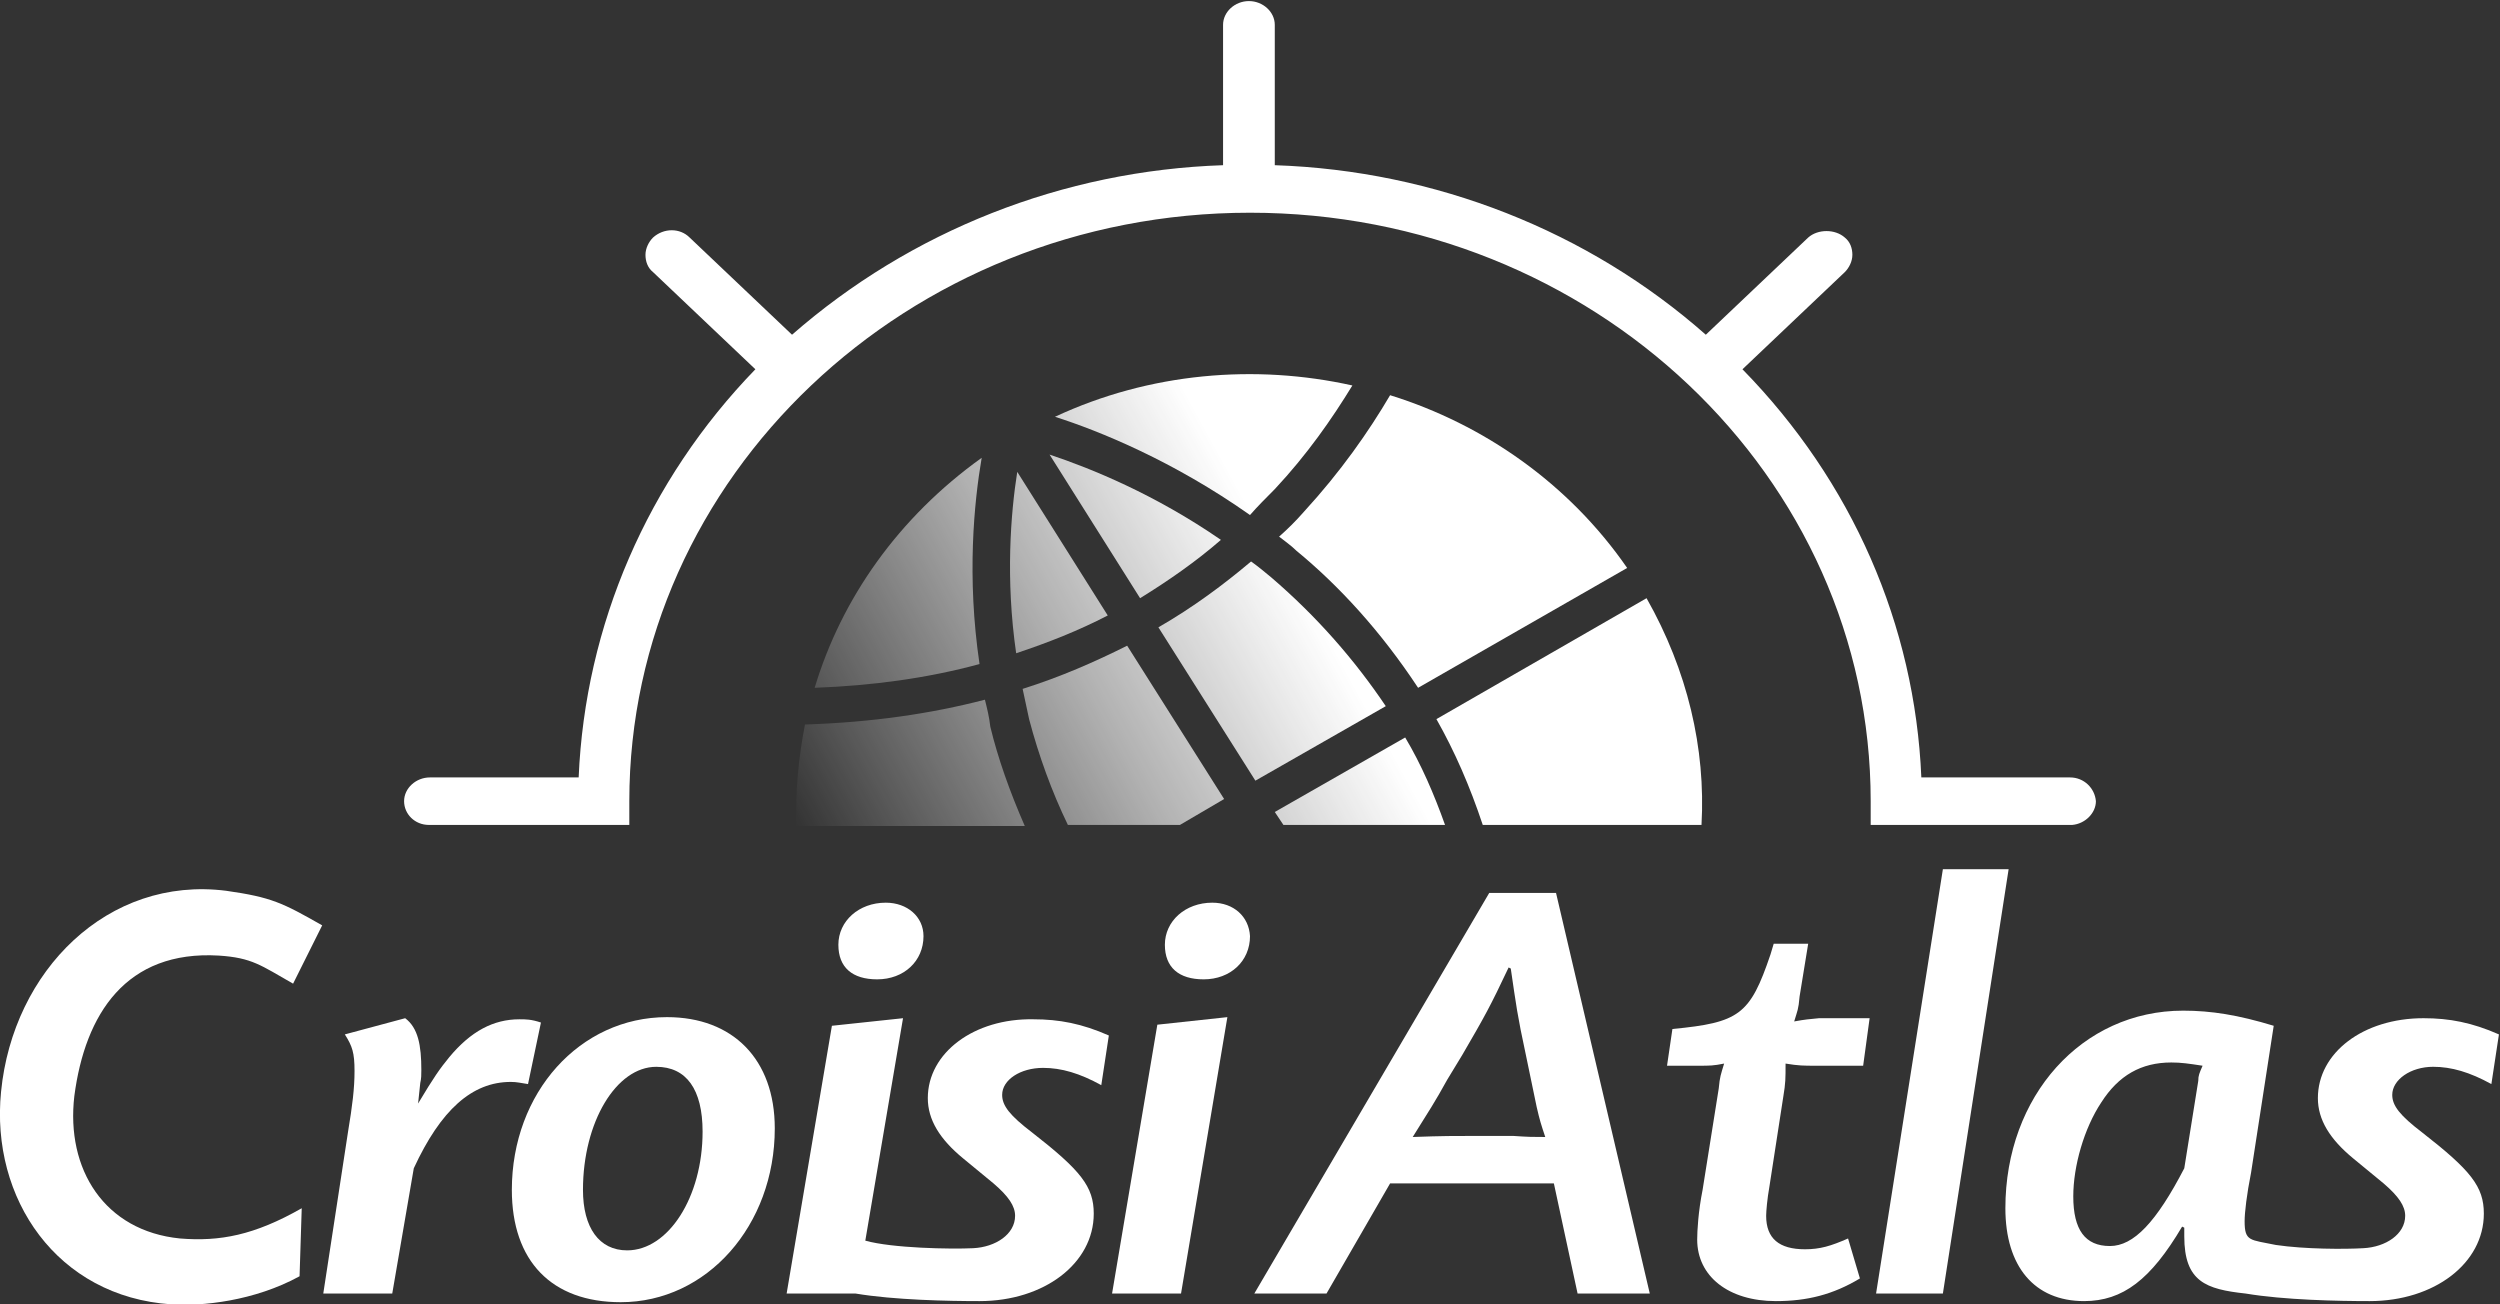
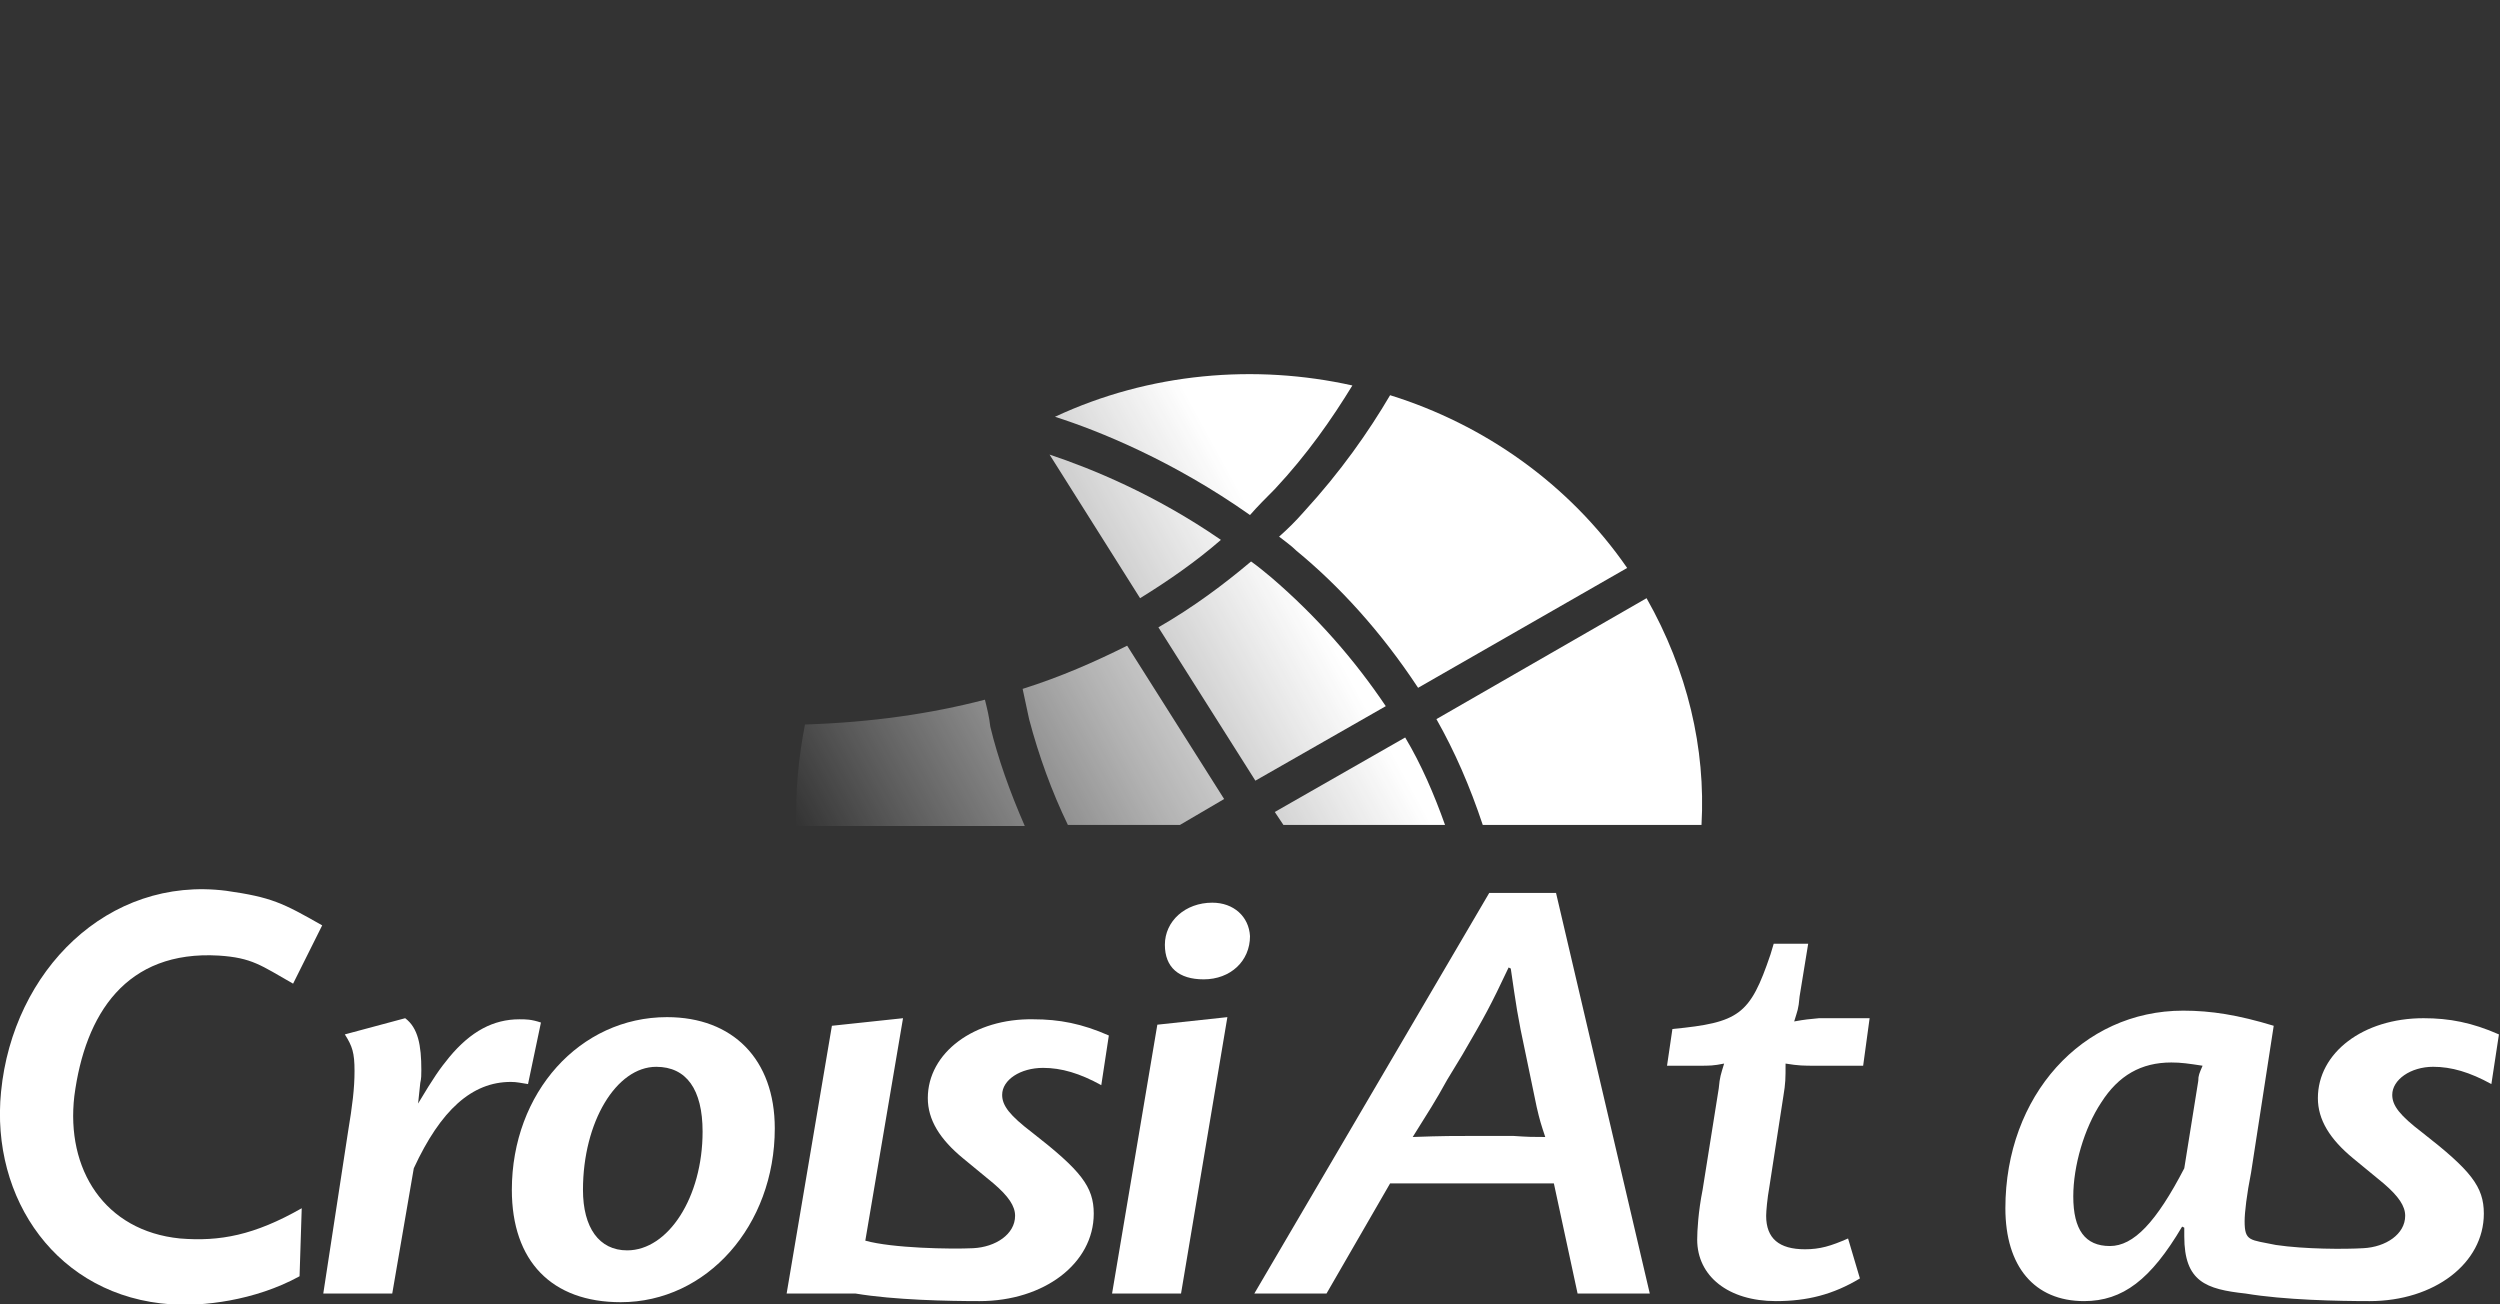
<svg xmlns="http://www.w3.org/2000/svg" fill="none" height="72" viewBox="0 0 138 72" width="138">
  <rect x="0" y="0" width="138" height="72" fill="#333333" stroke="none" />
  <g clip-path="url(#clip0_1212_11012)">
    <path d="M82.205 49.291L69.238 71.404H73.223L76.733 65.325H85.774L87.083 71.404H91.068L85.893 49.291H82.205ZM83.514 62.702H81.67C80.242 62.702 79.647 62.702 77.982 62.762C78.874 61.331 79.231 60.795 79.885 59.603L80.718 58.232C81.967 56.086 82.265 55.55 83.276 53.404L83.395 53.464C83.692 55.49 83.752 56.026 84.228 58.232L84.822 61.093C85.001 61.868 85.06 62.046 85.298 62.762C84.585 62.762 84.406 62.762 83.514 62.702Z" fill="white" />
    <path d="M99.039 56.384C99.217 55.788 99.277 55.728 99.336 55.013L99.812 52.093H97.909L97.73 52.689C96.6 56.026 96.005 56.444 92.317 56.801L92.02 58.828H93.745C94.399 58.828 94.578 58.828 95.172 58.709C94.994 59.305 94.934 59.424 94.875 60.08L93.983 65.682C93.745 66.874 93.685 67.947 93.685 68.424C93.685 70.45 95.41 71.821 98.028 71.821C99.753 71.821 101.18 71.464 102.667 70.57L102.013 68.364C101.061 68.781 100.466 68.96 99.634 68.96C98.206 68.96 97.492 68.364 97.492 67.113C97.492 66.874 97.552 66.159 97.671 65.503L98.444 60.497C98.563 59.782 98.563 59.543 98.563 58.709C99.277 58.828 99.574 58.828 100.228 58.828H102.846L103.203 56.205H100.407C99.812 56.265 99.693 56.265 99.039 56.384Z" fill="white" />
-     <path d="M107.247 47.98L103.559 71.404H107.247L110.876 47.98H107.247Z" fill="white" />
    <path d="M12.075 52.748C13.919 52.868 14.395 53.285 16.179 54.298L17.785 51.08C15.584 49.828 14.99 49.53 12.491 49.172C5.948 48.338 0.714 53.583 0.059 60.258C-0.535 66.159 3.153 71.583 9.458 72C11.123 72.119 14.038 71.821 16.536 70.45L16.655 66.695C14.038 68.186 12.134 68.543 9.934 68.364C5.77 67.947 3.628 64.55 4.104 60.497C4.699 55.967 6.959 52.45 12.075 52.748Z" fill="white" />
    <path d="M29.86 56.444C29.325 56.265 29.028 56.265 28.671 56.265C27.243 56.265 25.994 56.921 24.804 58.351C24.269 59.007 23.972 59.424 23.079 60.914L23.198 59.782C23.258 59.543 23.258 59.305 23.258 59.066C23.258 57.695 23.079 56.742 22.366 56.205L19.035 57.099C19.451 57.755 19.57 58.113 19.57 59.126C19.57 60.08 19.451 61.033 19.213 62.464L17.845 71.404H21.652L22.841 64.49C24.328 61.272 26.053 59.722 28.195 59.722C28.552 59.722 28.73 59.782 29.147 59.841L29.86 56.444Z" fill="white" />
    <path d="M36.82 56.146C32.002 56.146 28.254 60.318 28.254 65.682C28.254 69.616 30.455 71.881 34.262 71.881C39.021 71.881 42.768 67.649 42.768 62.285C42.768 58.47 40.448 56.146 36.82 56.146ZM34.619 69.02C33.072 69.02 32.18 67.768 32.18 65.682C32.18 61.927 34.024 58.888 36.225 58.888C37.891 58.888 38.783 60.139 38.783 62.464C38.783 66.099 36.879 69.02 34.619 69.02Z" fill="white" />
-     <path d="M48.419 54.06C49.906 54.06 50.977 53.046 50.977 51.675C50.977 50.603 50.084 49.828 48.895 49.828C47.408 49.828 46.278 50.841 46.278 52.152C46.278 53.404 47.051 54.06 48.419 54.06Z" fill="white" />
    <path d="M51.215 60.616C51.215 61.808 51.869 62.881 53.178 63.954L54.843 65.325C55.676 66.04 56.033 66.576 56.033 67.113C56.033 68.126 54.962 68.841 53.713 68.901C52.464 68.96 49.252 68.901 47.765 68.484L49.847 56.205L45.921 56.623L43.422 71.404H47.229C49.371 71.762 52.345 71.821 54.07 71.821C57.639 71.821 60.375 69.735 60.375 66.993C60.375 65.503 59.661 64.609 56.984 62.523C55.735 61.57 55.319 61.033 55.319 60.437C55.319 59.603 56.33 58.947 57.579 58.947C58.59 58.947 59.602 59.245 60.791 59.901L61.208 57.159C59.721 56.503 58.472 56.265 57.044 56.265C53.772 56.205 51.215 58.113 51.215 60.616Z" fill="white" />
    <path d="M61.386 71.404H65.193L67.751 56.146L63.885 56.563L61.386 71.404Z" fill="white" />
    <path d="M66.918 49.828C65.431 49.828 64.301 50.841 64.301 52.152C64.301 53.404 65.074 54.06 66.442 54.06C67.929 54.06 69 53.046 69 51.675C68.941 50.603 68.108 49.828 66.918 49.828Z" fill="white" />
    <path d="M134.312 58.887C135.323 58.887 136.334 59.185 137.524 59.841L137.941 57.099C136.453 56.444 135.204 56.205 133.777 56.205C130.446 56.205 127.947 58.113 127.947 60.616C127.947 61.808 128.602 62.881 129.91 63.954L131.576 65.325C132.409 66.04 132.766 66.576 132.766 67.113C132.766 68.126 131.695 68.841 130.446 68.901C129.434 68.96 127.234 68.96 125.628 68.722C124.2 68.424 123.903 68.543 123.903 67.411C123.903 66.934 124.022 65.921 124.259 64.728L125.509 56.623C123.546 56.026 122.059 55.788 120.512 55.788C114.921 55.788 110.697 60.497 110.697 66.695C110.697 69.914 112.303 71.821 115.04 71.821C117.181 71.821 118.728 70.629 120.453 67.709L120.572 67.768V68.245C120.572 70.748 121.761 71.166 123.962 71.404C126.103 71.762 129.078 71.821 130.803 71.821C134.372 71.821 137.108 69.735 137.108 66.993C137.108 65.503 136.394 64.609 133.717 62.523C132.468 61.569 132.052 61.033 132.052 60.437C132.052 59.603 133.063 58.887 134.312 58.887ZM121.345 59.662L120.572 64.49C119.025 67.47 117.776 68.781 116.467 68.781C115.099 68.781 114.445 67.887 114.445 66.04C114.445 64.371 115.04 62.285 115.991 60.854C116.943 59.364 118.192 58.649 119.858 58.649C120.393 58.649 120.809 58.709 121.583 58.828C121.404 59.245 121.345 59.364 121.345 59.662Z" fill="white" />
    <path d="M90.89 33.02L79.29 39.695C80.302 41.483 81.135 43.391 81.848 45.536H93.923C94.161 41.305 93.15 37.013 90.89 33.02Z" fill="url(#paint0_linear_1212_11012)" />
    <path d="M70.368 44.821L70.844 45.536H79.766C79.172 43.868 78.458 42.199 77.566 40.709L70.368 44.821Z" fill="url(#paint1_linear_1212_11012)" />
    <path d="M70.19 31.887C69.833 31.589 69.476 31.291 69.059 30.993C67.572 32.245 65.907 33.497 63.944 34.629L69.297 43.093L76.495 38.98C74.77 36.417 72.688 34.033 70.19 31.887Z" fill="url(#paint2_linear_1212_11012)" />
    <path d="M76.733 21.815C75.543 23.841 73.997 26.046 71.974 28.252C71.558 28.729 71.082 29.205 70.606 29.622C70.903 29.861 71.26 30.099 71.558 30.397C73.878 32.305 76.197 34.808 78.279 37.967L89.819 31.351C86.607 26.702 81.908 23.424 76.733 21.815Z" fill="url(#paint3_linear_1212_11012)" />
    <path d="M70.368 27C72.153 25.093 73.521 23.126 74.651 21.278C69.297 20.086 63.468 20.563 58.234 23.007C60.672 23.782 64.777 25.45 69 28.43C69.416 27.954 69.892 27.477 70.368 27Z" fill="url(#paint4_linear_1212_11012)" />
    <path d="M57.936 25.093L62.933 33.02C64.479 32.066 66.026 30.993 67.394 29.801C63.766 27.298 60.256 25.867 57.936 25.093Z" fill="url(#paint5_linear_1212_11012)" />
    <path d="M54.367 38.623C51.393 39.397 48.122 39.874 44.434 39.993C44.077 41.841 43.898 43.689 43.958 45.596H56.568C55.735 43.689 55.081 41.841 54.665 40.113C54.605 39.576 54.486 39.099 54.367 38.623Z" fill="url(#paint6_linear_1212_11012)" />
-     <path d="M56.092 36.06C57.877 35.464 59.542 34.808 61.148 33.974L56.152 26.046C55.795 28.311 55.497 31.947 56.092 36.06Z" fill="url(#paint7_linear_1212_11012)" />
    <path d="M62.219 35.642C60.434 36.536 58.531 37.371 56.449 38.026C56.568 38.563 56.687 39.159 56.806 39.695C57.341 41.722 58.055 43.689 58.947 45.536H65.134L67.572 44.106L62.219 35.642Z" fill="url(#paint8_linear_1212_11012)" />
-     <path d="M44.969 37.967C48.181 37.848 51.215 37.431 54.07 36.656C53.356 31.828 53.772 27.715 54.189 25.271C49.609 28.55 46.456 33.02 44.969 37.967Z" fill="url(#paint9_linear_1212_11012)" />
-     <path d="M114.266 42.914H106.058C105.701 34.51 102.251 26.583 96.184 20.384L101.834 15.02C102.072 14.781 102.251 14.424 102.251 14.066C102.251 13.709 102.132 13.351 101.834 13.113C101.299 12.636 100.347 12.636 99.812 13.113L94.161 18.477C87.678 12.755 79.231 9.417 70.368 9.119V1.371C70.368 0.656 69.714 0.06 68.941 0.06C68.167 0.06 67.513 0.656 67.513 1.371V9.119C58.65 9.417 50.263 12.755 43.72 18.477L38.069 13.113C37.534 12.576 36.641 12.576 36.047 13.113C35.809 13.351 35.63 13.709 35.63 14.066C35.63 14.424 35.749 14.781 36.047 15.02L41.697 20.384C35.749 26.523 32.299 34.51 31.942 42.914H23.734C22.96 42.914 22.306 43.51 22.306 44.225C22.306 44.94 22.901 45.536 23.674 45.536H34.738V44.821C34.738 44.642 34.738 44.404 34.738 44.225C34.738 26.344 50.084 11.742 69 11.742C87.915 11.742 103.262 26.285 103.262 44.225C103.262 44.404 103.262 44.642 103.262 44.821V45.536H114.385C115.099 45.477 115.694 44.881 115.694 44.225C115.634 43.51 115.04 42.914 114.266 42.914Z" fill="white" />
  </g>
  <defs>
    <linearGradient gradientUnits="userSpaceOnUse" id="paint0_linear_1212_11012" x1="38.134" x2="86.473" y1="69.234" y2="42.698">
      <stop stop-color="white" stop-opacity="0" />
      <stop offset="0.31" stop-color="white" stop-opacity="0" />
      <stop offset="0.4" stop-color="white" stop-opacity="0.18" />
      <stop offset="0.63" stop-color="white" stop-opacity="0.62" />
      <stop offset="0.79" stop-color="white" stop-opacity="0.89" />
      <stop offset="0.86" stop-color="white" />
      <stop offset="1" stop-color="white" />
    </linearGradient>
    <linearGradient gradientUnits="userSpaceOnUse" id="paint1_linear_1212_11012" x1="36.058" x2="84.826" y1="66.624" y2="39.856">
      <stop stop-color="white" stop-opacity="0" />
      <stop offset="0.31" stop-color="white" stop-opacity="0" />
      <stop offset="0.4" stop-color="white" stop-opacity="0.18" />
      <stop offset="0.63" stop-color="white" stop-opacity="0.62" />
      <stop offset="0.79" stop-color="white" stop-opacity="0.89" />
      <stop offset="0.86" stop-color="white" />
      <stop offset="1" stop-color="white" />
    </linearGradient>
    <linearGradient gradientUnits="userSpaceOnUse" id="paint2_linear_1212_11012" x1="30.294" x2="80.175" y1="58.523" y2="31.149">
      <stop stop-color="white" stop-opacity="0" />
      <stop offset="0.31" stop-color="white" stop-opacity="0" />
      <stop offset="0.4" stop-color="white" stop-opacity="0.18" />
      <stop offset="0.63" stop-color="white" stop-opacity="0.62" />
      <stop offset="0.79" stop-color="white" stop-opacity="0.89" />
      <stop offset="0.86" stop-color="white" />
      <stop offset="1" stop-color="white" />
    </linearGradient>
    <linearGradient gradientUnits="userSpaceOnUse" id="paint3_linear_1212_11012" x1="29.392" x2="78.833" y1="56.424" y2="29.281">
      <stop stop-color="white" stop-opacity="0" />
      <stop offset="0.31" stop-color="white" stop-opacity="0" />
      <stop offset="0.4" stop-color="white" stop-opacity="0.18" />
      <stop offset="0.63" stop-color="white" stop-opacity="0.62" />
      <stop offset="0.79" stop-color="white" stop-opacity="0.89" />
      <stop offset="0.86" stop-color="white" />
      <stop offset="1" stop-color="white" />
    </linearGradient>
    <linearGradient gradientUnits="userSpaceOnUse" id="paint4_linear_1212_11012" x1="24.459" x2="73.65" y1="47.271" y2="20.271">
      <stop stop-color="white" stop-opacity="0" />
      <stop offset="0.31" stop-color="white" stop-opacity="0" />
      <stop offset="0.4" stop-color="white" stop-opacity="0.18" />
      <stop offset="0.63" stop-color="white" stop-opacity="0.62" />
      <stop offset="0.79" stop-color="white" stop-opacity="0.89" />
      <stop offset="0.86" stop-color="white" />
      <stop offset="1" stop-color="white" />
    </linearGradient>
    <linearGradient gradientUnits="userSpaceOnUse" id="paint5_linear_1212_11012" x1="24.43" x2="74.662" y1="48.887" y2="21.317">
      <stop stop-color="white" stop-opacity="0" />
      <stop offset="0.31" stop-color="white" stop-opacity="0" />
      <stop offset="0.4" stop-color="white" stop-opacity="0.18" />
      <stop offset="0.63" stop-color="white" stop-opacity="0.62" />
      <stop offset="0.79" stop-color="white" stop-opacity="0.89" />
      <stop offset="0.86" stop-color="white" />
      <stop offset="1" stop-color="white" />
    </linearGradient>
    <linearGradient gradientUnits="userSpaceOnUse" id="paint6_linear_1212_11012" x1="29.176" x2="77.873" y1="54.549" y2="27.823">
      <stop stop-color="white" stop-opacity="0" />
      <stop offset="0.31" stop-color="white" stop-opacity="0" />
      <stop offset="0.4" stop-color="white" stop-opacity="0.18" />
      <stop offset="0.63" stop-color="white" stop-opacity="0.62" />
      <stop offset="0.79" stop-color="white" stop-opacity="0.89" />
      <stop offset="0.86" stop-color="white" />
      <stop offset="1" stop-color="white" />
    </linearGradient>
    <linearGradient gradientUnits="userSpaceOnUse" id="paint7_linear_1212_11012" x1="25.564" x2="74.451" y1="48.283" y2="21.449">
      <stop stop-color="white" stop-opacity="0" />
      <stop offset="0.31" stop-color="white" stop-opacity="0" />
      <stop offset="0.4" stop-color="white" stop-opacity="0.18" />
      <stop offset="0.63" stop-color="white" stop-opacity="0.62" />
      <stop offset="0.79" stop-color="white" stop-opacity="0.89" />
      <stop offset="0.86" stop-color="white" />
      <stop offset="1" stop-color="white" />
    </linearGradient>
    <linearGradient gradientUnits="userSpaceOnUse" id="paint8_linear_1212_11012" x1="31.042" x2="80.173" y1="58.169" y2="31.205">
      <stop stop-color="white" stop-opacity="0" />
      <stop offset="0.31" stop-color="white" stop-opacity="0" />
      <stop offset="0.4" stop-color="white" stop-opacity="0.18" />
      <stop offset="0.63" stop-color="white" stop-opacity="0.62" />
      <stop offset="0.79" stop-color="white" stop-opacity="0.89" />
      <stop offset="0.86" stop-color="white" />
      <stop offset="1" stop-color="white" />
    </linearGradient>
    <linearGradient gradientUnits="userSpaceOnUse" id="paint9_linear_1212_11012" x1="25.094" x2="73.421" y1="47.006" y2="20.482">
      <stop stop-color="white" stop-opacity="0" />
      <stop offset="0.31" stop-color="white" stop-opacity="0" />
      <stop offset="0.4" stop-color="white" stop-opacity="0.18" />
      <stop offset="0.63" stop-color="white" stop-opacity="0.62" />
      <stop offset="0.79" stop-color="white" stop-opacity="0.89" />
      <stop offset="0.86" stop-color="white" />
      <stop offset="1" stop-color="white" />
    </linearGradient>
    <clipPath id="clip0_1212_11012">
      <rect fill="white" height="72" width="138" />
    </clipPath>
  </defs>
</svg>